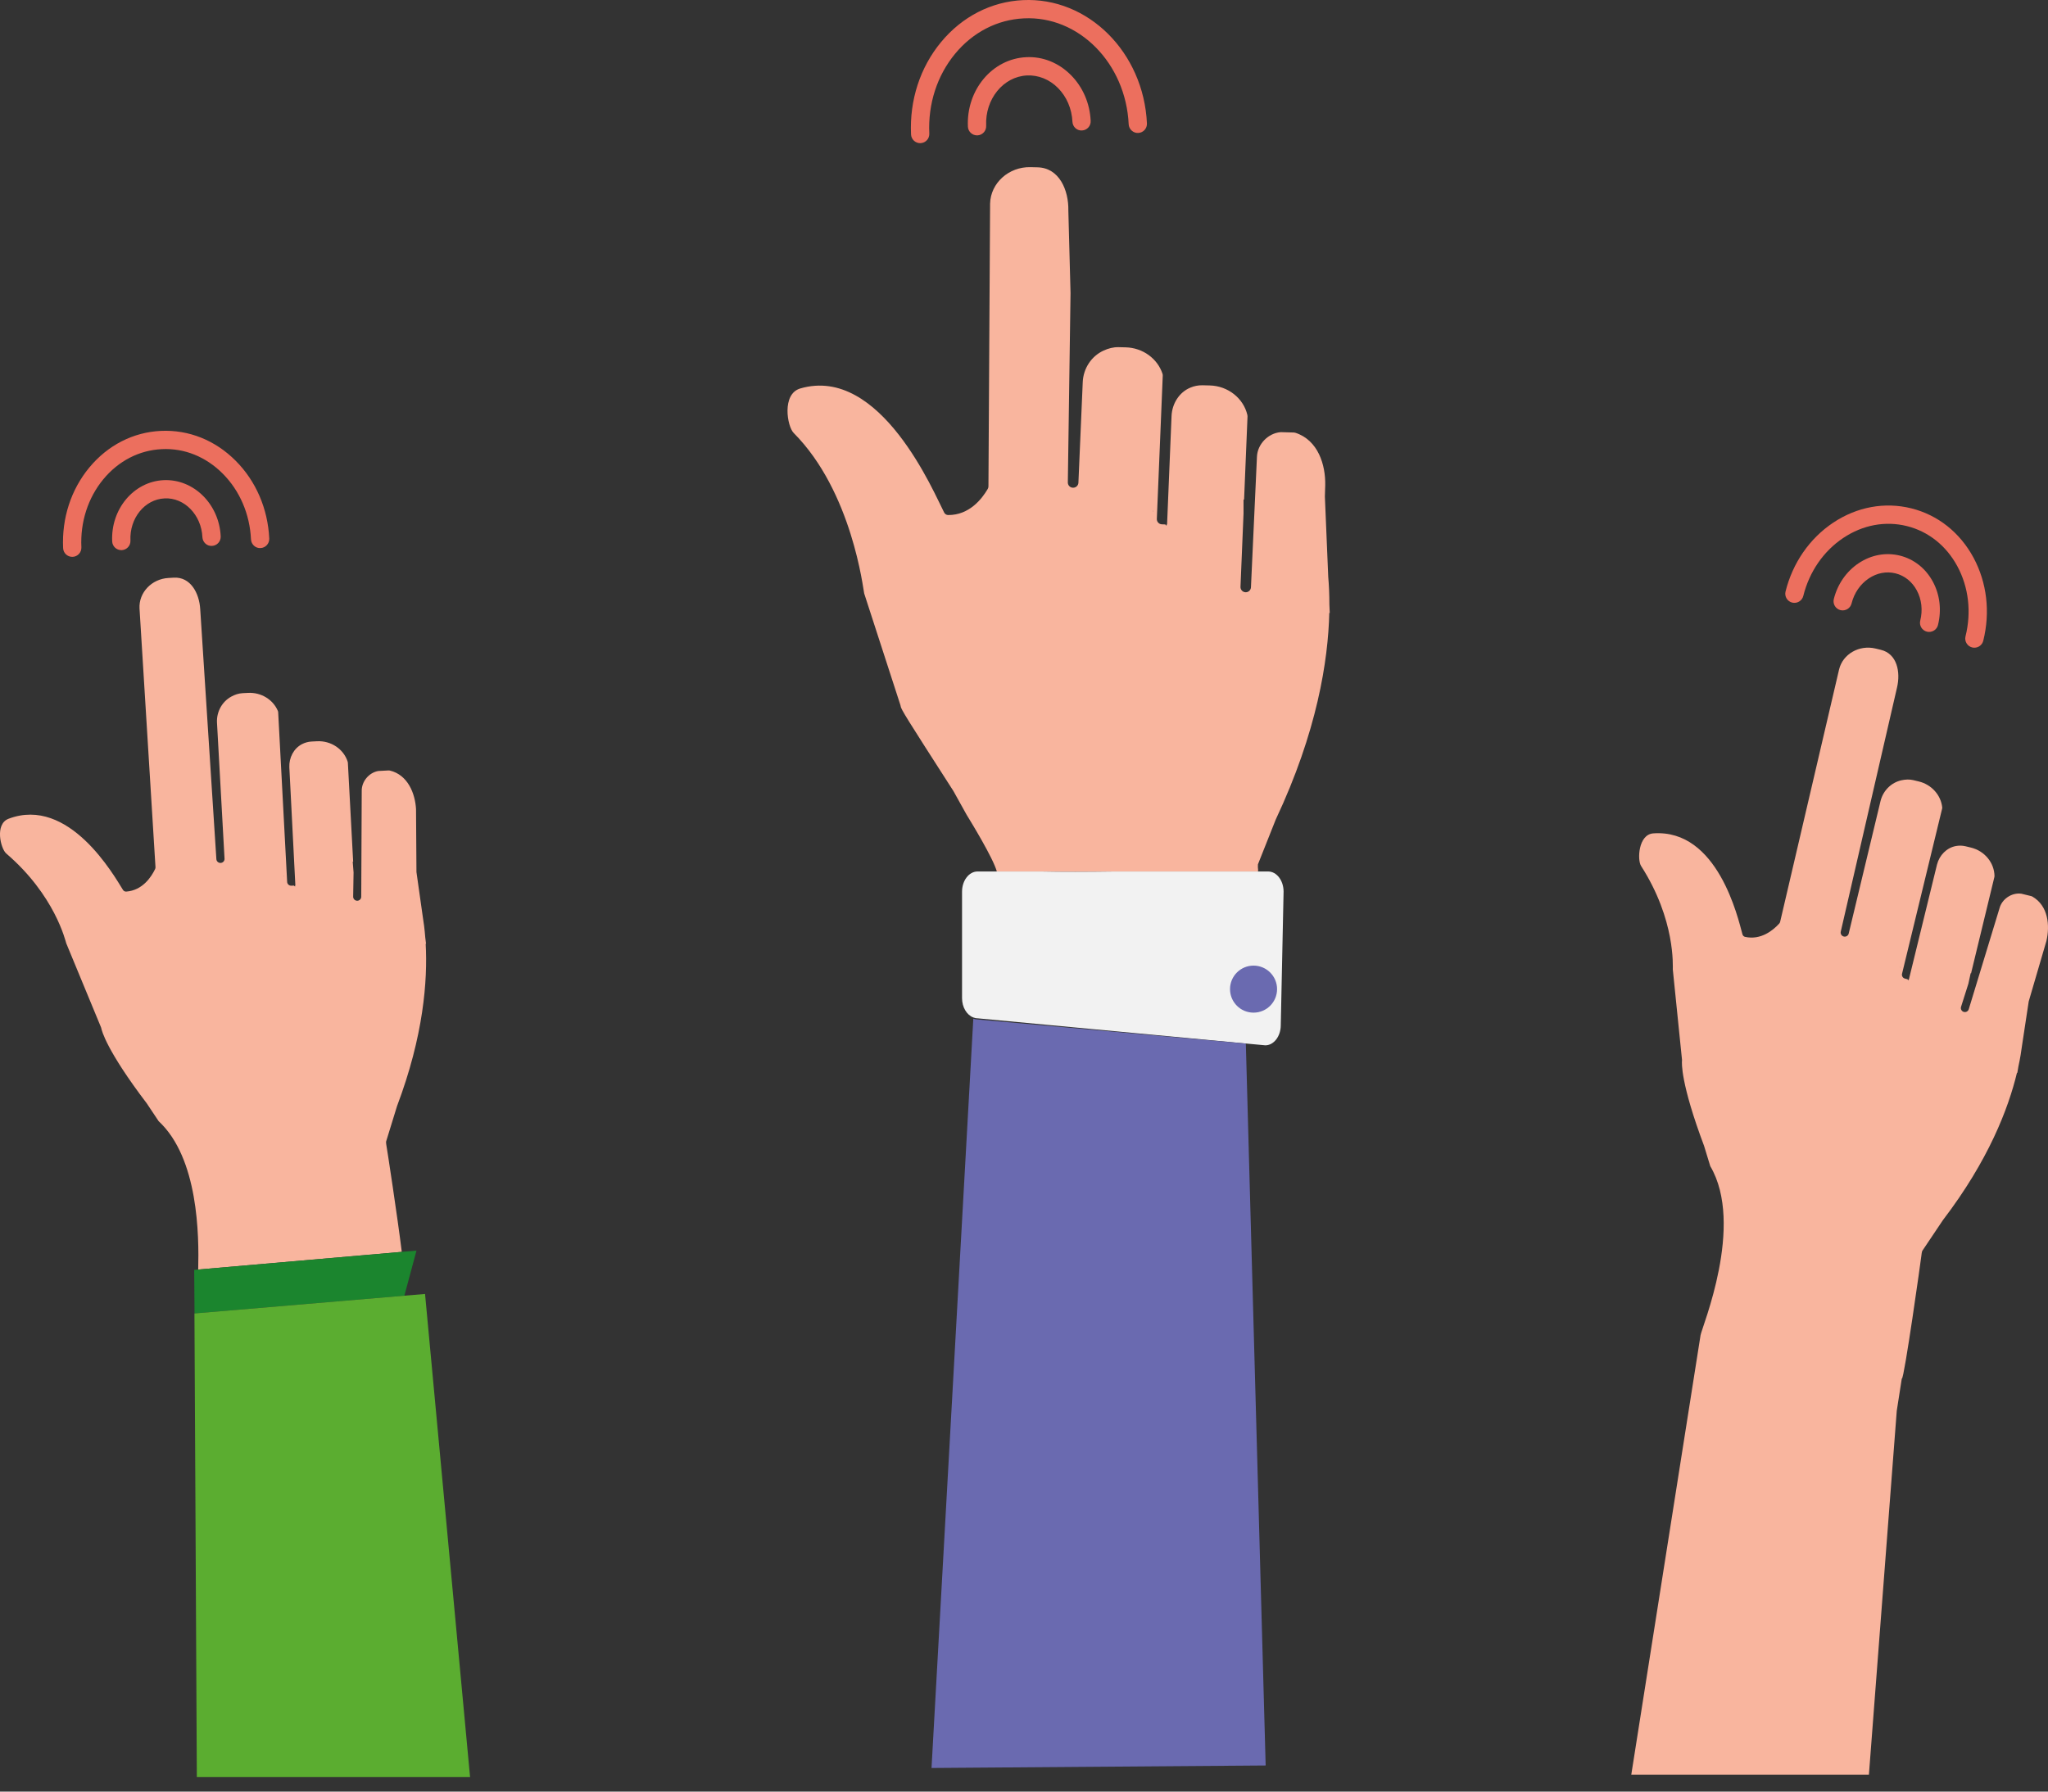
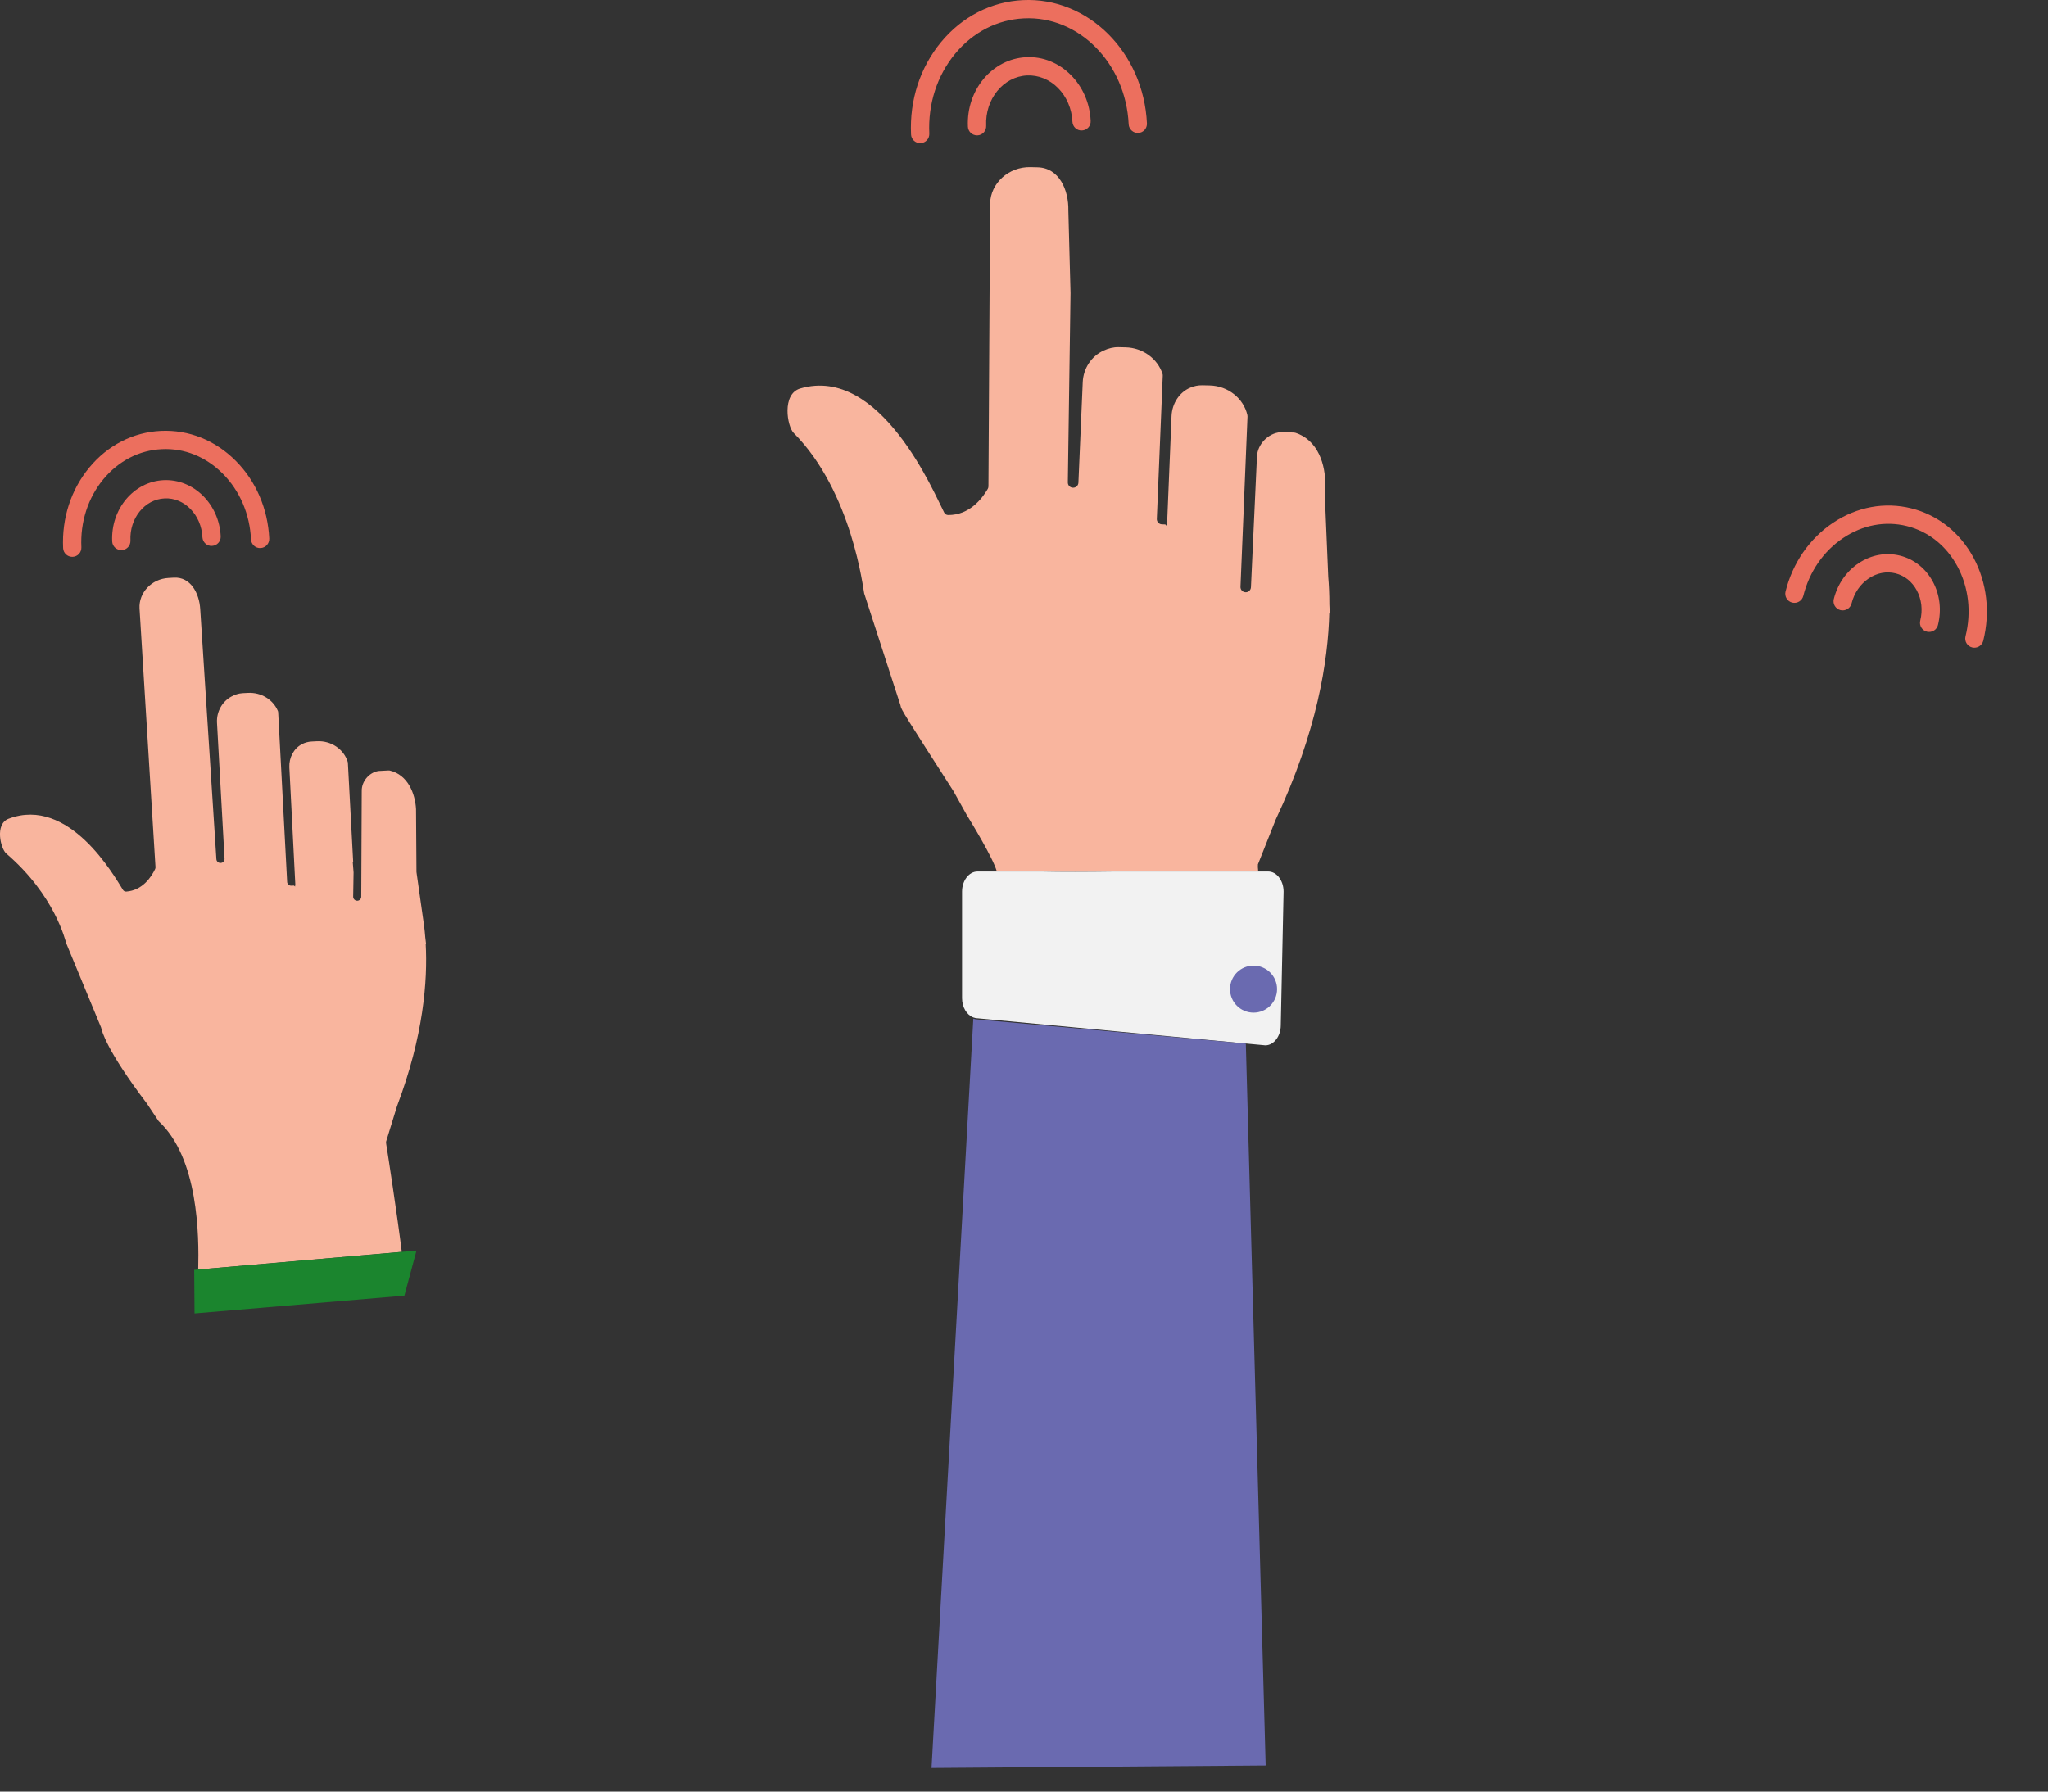
<svg xmlns="http://www.w3.org/2000/svg" width="72" height="63" viewBox="0 0 72 63" fill="none">
  <rect x="0" y="0" width="72" height="63" fill="#333333" stroke="none" />
  <path d="M2.539 19.581C2.369 19.581 2.227 19.447 2.219 19.275C2.169 18.225 2.496 17.218 3.139 16.441C3.789 15.655 4.683 15.197 5.657 15.152C6.635 15.107 7.564 15.479 8.284 16.201C8.997 16.914 9.416 17.886 9.466 18.936C9.474 19.113 9.337 19.264 9.16 19.272C8.985 19.285 8.832 19.143 8.824 18.966C8.782 18.076 8.429 17.255 7.83 16.654C7.239 16.062 6.483 15.753 5.687 15.794C4.897 15.831 4.167 16.206 3.634 16.851C3.094 17.504 2.819 18.355 2.861 19.245C2.869 19.422 2.732 19.573 2.555 19.581C2.55 19.581 2.544 19.581 2.539 19.581Z" fill="#EC6F5E" />
  <path d="M4.265 19.345C4.094 19.345 3.952 19.211 3.944 19.039C3.891 17.9 4.703 16.933 5.755 16.884C6.803 16.837 7.705 17.721 7.759 18.86C7.767 19.038 7.63 19.188 7.453 19.196C7.275 19.208 7.125 19.068 7.116 18.89C7.08 18.105 6.479 17.488 5.785 17.526C5.087 17.558 4.549 18.224 4.586 19.009C4.594 19.186 4.457 19.337 4.28 19.345C4.275 19.345 4.27 19.345 4.265 19.345Z" fill="#EC6F5E" />
  <path d="M32.35 5.034C32.18 5.034 32.037 4.9 32.029 4.727C31.973 3.523 32.347 2.37 33.084 1.48C33.828 0.581 34.85 0.057 35.964 0.004C38.255 -0.105 40.205 1.842 40.322 4.339C40.33 4.517 40.194 4.667 40.016 4.675C39.847 4.687 39.688 4.547 39.68 4.369C39.58 2.226 37.926 0.547 35.994 0.646C35.063 0.69 34.206 1.131 33.579 1.889C32.945 2.656 32.622 3.653 32.671 4.697C32.679 4.875 32.543 5.025 32.365 5.033C32.36 5.034 32.355 5.034 32.35 5.034Z" fill="#EC6F5E" />
  <path d="M34.349 4.76C34.178 4.76 34.036 4.626 34.028 4.454C33.968 3.163 34.887 2.066 36.077 2.011C36.659 1.981 37.216 2.206 37.646 2.636C38.067 3.058 38.316 3.632 38.344 4.252C38.353 4.429 38.216 4.58 38.038 4.588C37.863 4.6 37.711 4.459 37.703 4.282C37.681 3.822 37.499 3.399 37.191 3.09C36.891 2.789 36.503 2.636 36.107 2.653C35.271 2.692 34.626 3.486 34.67 4.424C34.678 4.601 34.541 4.752 34.364 4.76C34.359 4.76 34.354 4.76 34.349 4.76Z" fill="#EC6F5E" />
  <path d="M46.733 21.548L46.749 21.56L46.736 21.258C46.736 20.888 46.72 20.563 46.696 20.286L46.578 17.466C46.578 17.462 46.578 17.458 46.578 17.453L46.59 17.061C46.605 16.347 46.34 15.476 45.54 15.218C45.523 15.213 45.504 15.21 45.485 15.209L45.022 15.196C45.021 15.196 45.02 15.196 45.02 15.197C44.584 15.232 44.21 15.618 44.19 16.055L43.979 20.651C43.974 20.752 43.889 20.831 43.788 20.826C43.686 20.822 43.607 20.736 43.611 20.635L43.718 18.056V17.561L43.737 17.575L43.858 14.646C43.859 14.628 43.857 14.61 43.853 14.593C43.72 14.013 43.178 13.568 42.525 13.554L42.277 13.548C42.126 13.545 41.983 13.574 41.85 13.63C41.452 13.795 41.205 14.199 41.187 14.63L41.03 18.444L41.014 18.444V18.491L40.968 18.442L40.845 18.437C40.745 18.433 40.666 18.348 40.67 18.247L40.878 13.21C40.879 13.187 40.876 13.164 40.869 13.142C40.696 12.617 40.183 12.228 39.572 12.214L39.323 12.208C39.145 12.204 38.968 12.25 38.802 12.326C38.365 12.524 38.085 12.96 38.065 13.438L37.913 16.974C37.908 17.076 37.823 17.154 37.721 17.15L37.717 17.15C37.617 17.146 37.539 17.063 37.541 16.963L37.636 10.306L37.559 7.407C37.574 6.685 37.24 5.901 36.476 5.884L36.227 5.878C35.463 5.861 34.825 6.438 34.808 7.16L34.75 17.102C34.75 17.133 34.742 17.163 34.726 17.191C34.524 17.541 34.075 18.117 33.334 18.111C33.274 18.111 33.22 18.076 33.193 18.023C32.847 17.36 30.964 12.835 28.135 13.66C27.478 13.851 27.672 14.993 27.903 15.225C29.965 17.298 30.347 20.735 30.381 20.866C30.382 20.869 30.383 20.871 30.384 20.875L31.657 24.801C31.66 24.81 31.662 24.819 31.663 24.829C31.674 24.939 31.861 25.236 33.514 27.809C33.515 27.809 33.515 27.81 33.515 27.81L33.98 28.646C34.131 28.891 34.917 30.178 35.045 30.645H36.617C37.335 30.661 38.233 30.658 39.161 30.645H44.225C44.23 30.625 44.233 30.604 44.23 30.582C44.221 30.526 44.22 30.463 44.224 30.395L44.85 28.819C46.305 25.729 46.693 23.231 46.733 21.548ZM40.524 17.966V17.956L40.557 18.001L40.524 17.966Z" fill="#F9B59E" />
  <path d="M44.584 30.645H44.225H39.161C38.233 30.658 37.335 30.661 36.617 30.645H35.045H34.366C34.067 30.645 33.822 30.964 33.822 31.353V35.1C33.822 35.422 33.991 35.693 34.218 35.778C34.266 35.795 34.314 35.808 34.366 35.808L43.799 36.694L44.484 36.758C44.782 36.758 45.027 36.44 45.027 36.051L45.126 31.353C45.126 30.964 44.883 30.645 44.584 30.645Z" fill="#F2F2F2" />
  <path d="M34.366 35.849C34.314 35.849 34.265 35.837 34.218 35.821L32.749 62.17L44.496 62.082L43.799 36.697L34.366 35.849Z" fill="#6A6AB0" />
  <path d="M44.07 35.609C44.526 35.609 44.897 35.239 44.897 34.782C44.897 34.325 44.526 33.955 44.07 33.955C43.613 33.955 43.243 34.325 43.243 34.782C43.243 35.239 43.613 35.609 44.07 35.609Z" fill="#6A6AB0" />
  <path d="M69.412 22.776C69.386 22.776 69.361 22.773 69.334 22.767C69.162 22.724 69.057 22.549 69.1 22.377C69.312 21.525 69.211 20.651 68.815 19.915C68.425 19.19 67.794 18.687 67.038 18.499C66.282 18.311 65.489 18.458 64.803 18.916C64.109 19.379 63.609 20.104 63.397 20.956C63.354 21.128 63.18 21.231 63.007 21.19C62.835 21.147 62.73 20.973 62.773 20.8C63.024 19.793 63.618 18.934 64.446 18.381C65.284 17.822 66.259 17.643 67.193 17.875C68.127 18.108 68.904 18.724 69.382 19.611C69.853 20.488 69.975 21.525 69.724 22.532C69.688 22.678 69.556 22.776 69.412 22.776Z" fill="#EC6F5E" />
  <path d="M67.821 22.221C67.795 22.221 67.769 22.218 67.743 22.212C67.571 22.169 67.466 21.995 67.509 21.822C67.601 21.454 67.557 21.076 67.387 20.76C67.222 20.454 66.957 20.241 66.64 20.162C66.322 20.083 65.989 20.146 65.7 20.339C65.401 20.539 65.186 20.852 65.094 21.221C65.051 21.393 64.878 21.496 64.704 21.455C64.532 21.412 64.427 21.238 64.47 21.065C64.601 20.541 64.911 20.094 65.343 19.805C65.785 19.51 66.3 19.416 66.795 19.538C67.29 19.662 67.701 19.988 67.953 20.456C68.199 20.913 68.263 21.454 68.132 21.978C68.096 22.124 67.965 22.221 67.821 22.221Z" fill="#EC6F5E" />
-   <path d="M57.35 62.403H65.704L66.683 49.611L66.86 48.475C66.861 48.476 66.863 48.476 66.864 48.476C66.944 48.49 67.546 44.215 67.551 44.134C67.554 44.09 67.563 44.042 67.577 43.991L68.307 42.903C69.907 40.807 70.607 38.983 70.91 37.718L70.921 37.73L70.96 37.5C71.021 37.22 71.061 36.972 71.088 36.759L71.321 35.221C71.322 35.218 71.323 35.214 71.323 35.211L71.944 33.089C72.071 32.552 72.012 31.851 71.45 31.527C71.438 31.52 71.424 31.514 71.41 31.511L71.062 31.426C71.062 31.426 71.061 31.426 71.061 31.426C70.726 31.381 70.381 31.612 70.295 31.939L69.216 35.483C69.196 35.558 69.119 35.603 69.043 35.584C68.967 35.564 68.921 35.487 68.941 35.411L69.201 34.591L69.282 34.217L69.294 34.231L70.114 30.844C70.118 30.831 70.119 30.817 70.119 30.804C70.113 30.344 69.776 29.92 69.285 29.803L69.099 29.758C68.985 29.731 68.872 29.73 68.763 29.75C68.435 29.81 68.183 30.075 68.099 30.397L67.108 34.447L67.097 34.444L67.089 34.48L67.062 34.435L66.97 34.411C66.895 34.392 66.85 34.315 66.869 34.239L68.276 28.442C68.281 28.425 68.282 28.407 68.281 28.389C68.236 27.965 67.911 27.587 67.452 27.478L67.265 27.433C67.131 27.401 66.99 27.407 66.852 27.437C66.49 27.515 66.208 27.799 66.115 28.157L64.993 32.83C64.974 32.906 64.896 32.951 64.82 32.932L64.817 32.931C64.743 32.912 64.697 32.836 64.714 32.761L65.869 27.749L66.692 24.177C66.821 23.634 66.697 22.988 66.122 22.85L65.935 22.805C65.361 22.668 64.785 23 64.655 23.542L62.584 32.412C62.579 32.436 62.568 32.457 62.552 32.475C62.342 32.707 61.909 33.069 61.35 32.944C61.305 32.934 61.27 32.899 61.258 32.854C61.105 32.298 60.394 29.142 58.123 29.305C57.596 29.343 57.557 30.237 57.693 30.449C58.913 32.35 58.805 33.983 58.81 34.087C58.81 34.09 58.81 34.092 58.81 34.094L59.133 37.267C59.134 37.274 59.134 37.281 59.133 37.288C59.124 37.373 59.079 38.085 59.91 40.297C59.91 40.297 59.91 40.298 59.91 40.298L60.126 41.005C61.346 43.076 59.827 46.68 59.785 46.952L57.35 62.403ZM66.806 33.996L66.823 34.036L66.804 34.003L66.806 33.996Z" fill="#F9B59E" />
  <path d="M13.587 40.292C13.578 40.249 13.573 40.201 13.572 40.148L13.958 38.896C14.89 36.428 15.037 34.481 14.965 33.182L14.978 33.191L14.95 32.959C14.928 32.674 14.895 32.424 14.86 32.212L14.642 30.672C14.642 30.669 14.641 30.665 14.641 30.662L14.626 28.451C14.595 27.9 14.337 27.246 13.706 27.096C13.692 27.093 13.677 27.092 13.662 27.092L13.305 27.111C13.305 27.111 13.304 27.111 13.303 27.111C12.97 27.165 12.706 27.485 12.717 27.823L12.7 31.527C12.703 31.605 12.642 31.671 12.563 31.674C12.485 31.677 12.419 31.615 12.416 31.537L12.43 30.677L12.4 30.296L12.416 30.305L12.23 26.825C12.229 26.812 12.227 26.798 12.223 26.785C12.085 26.347 11.641 26.037 11.137 26.066L10.946 26.076C10.829 26.083 10.72 26.115 10.621 26.165C10.325 26.317 10.159 26.643 10.172 26.976L10.384 31.14L10.372 31.14L10.375 31.177L10.336 31.141L10.242 31.145C10.164 31.148 10.098 31.087 10.095 31.009L9.78 25.052C9.78 25.034 9.776 25.016 9.769 25C9.604 24.606 9.185 24.338 8.714 24.365L8.522 24.375C8.385 24.383 8.251 24.429 8.128 24.497C7.804 24.676 7.614 25.029 7.628 25.399L7.894 30.197C7.897 30.276 7.836 30.341 7.758 30.344L7.754 30.344C7.677 30.347 7.612 30.288 7.607 30.212L7.275 25.079L7.039 21.42C7.007 20.863 6.702 20.28 6.112 20.313L5.92 20.324C5.331 20.357 4.874 20.84 4.905 21.397L5.466 30.488C5.468 30.512 5.464 30.536 5.454 30.558C5.319 30.84 5.008 31.311 4.437 31.352C4.391 31.355 4.347 31.331 4.323 31.292C4.016 30.803 2.43 27.984 0.301 28.791C-0.193 28.979 0.026 29.846 0.218 30.011C1.932 31.482 2.297 33.077 2.331 33.175C2.332 33.178 2.333 33.18 2.334 33.182L3.553 36.129C3.556 36.136 3.558 36.142 3.559 36.15C3.575 36.233 3.736 36.928 5.167 38.809C5.167 38.809 5.167 38.809 5.167 38.81L5.577 39.425C6.976 40.723 6.999 43.441 6.968 44.642L14.125 44.021C13.98 42.83 13.601 40.352 13.587 40.292ZM9.965 30.802L9.965 30.795L9.993 30.827L9.965 30.802Z" fill="#F9B59E" />
-   <path d="M14.125 44.021L6.968 44.642L6.827 44.654L6.839 46.186L14.216 45.562L14.642 43.977L14.125 44.021Z" fill="#1B852E" />
-   <path d="M14.943 45.501L14.216 45.562L6.839 46.186L6.836 46.186L6.92 62.491H16.526L14.943 45.501Z" fill="#5BAD30" />
+   <path d="M14.125 44.021L6.968 44.642L6.827 44.654L6.839 46.186L14.216 45.562L14.642 43.977Z" fill="#1B852E" />
</svg>